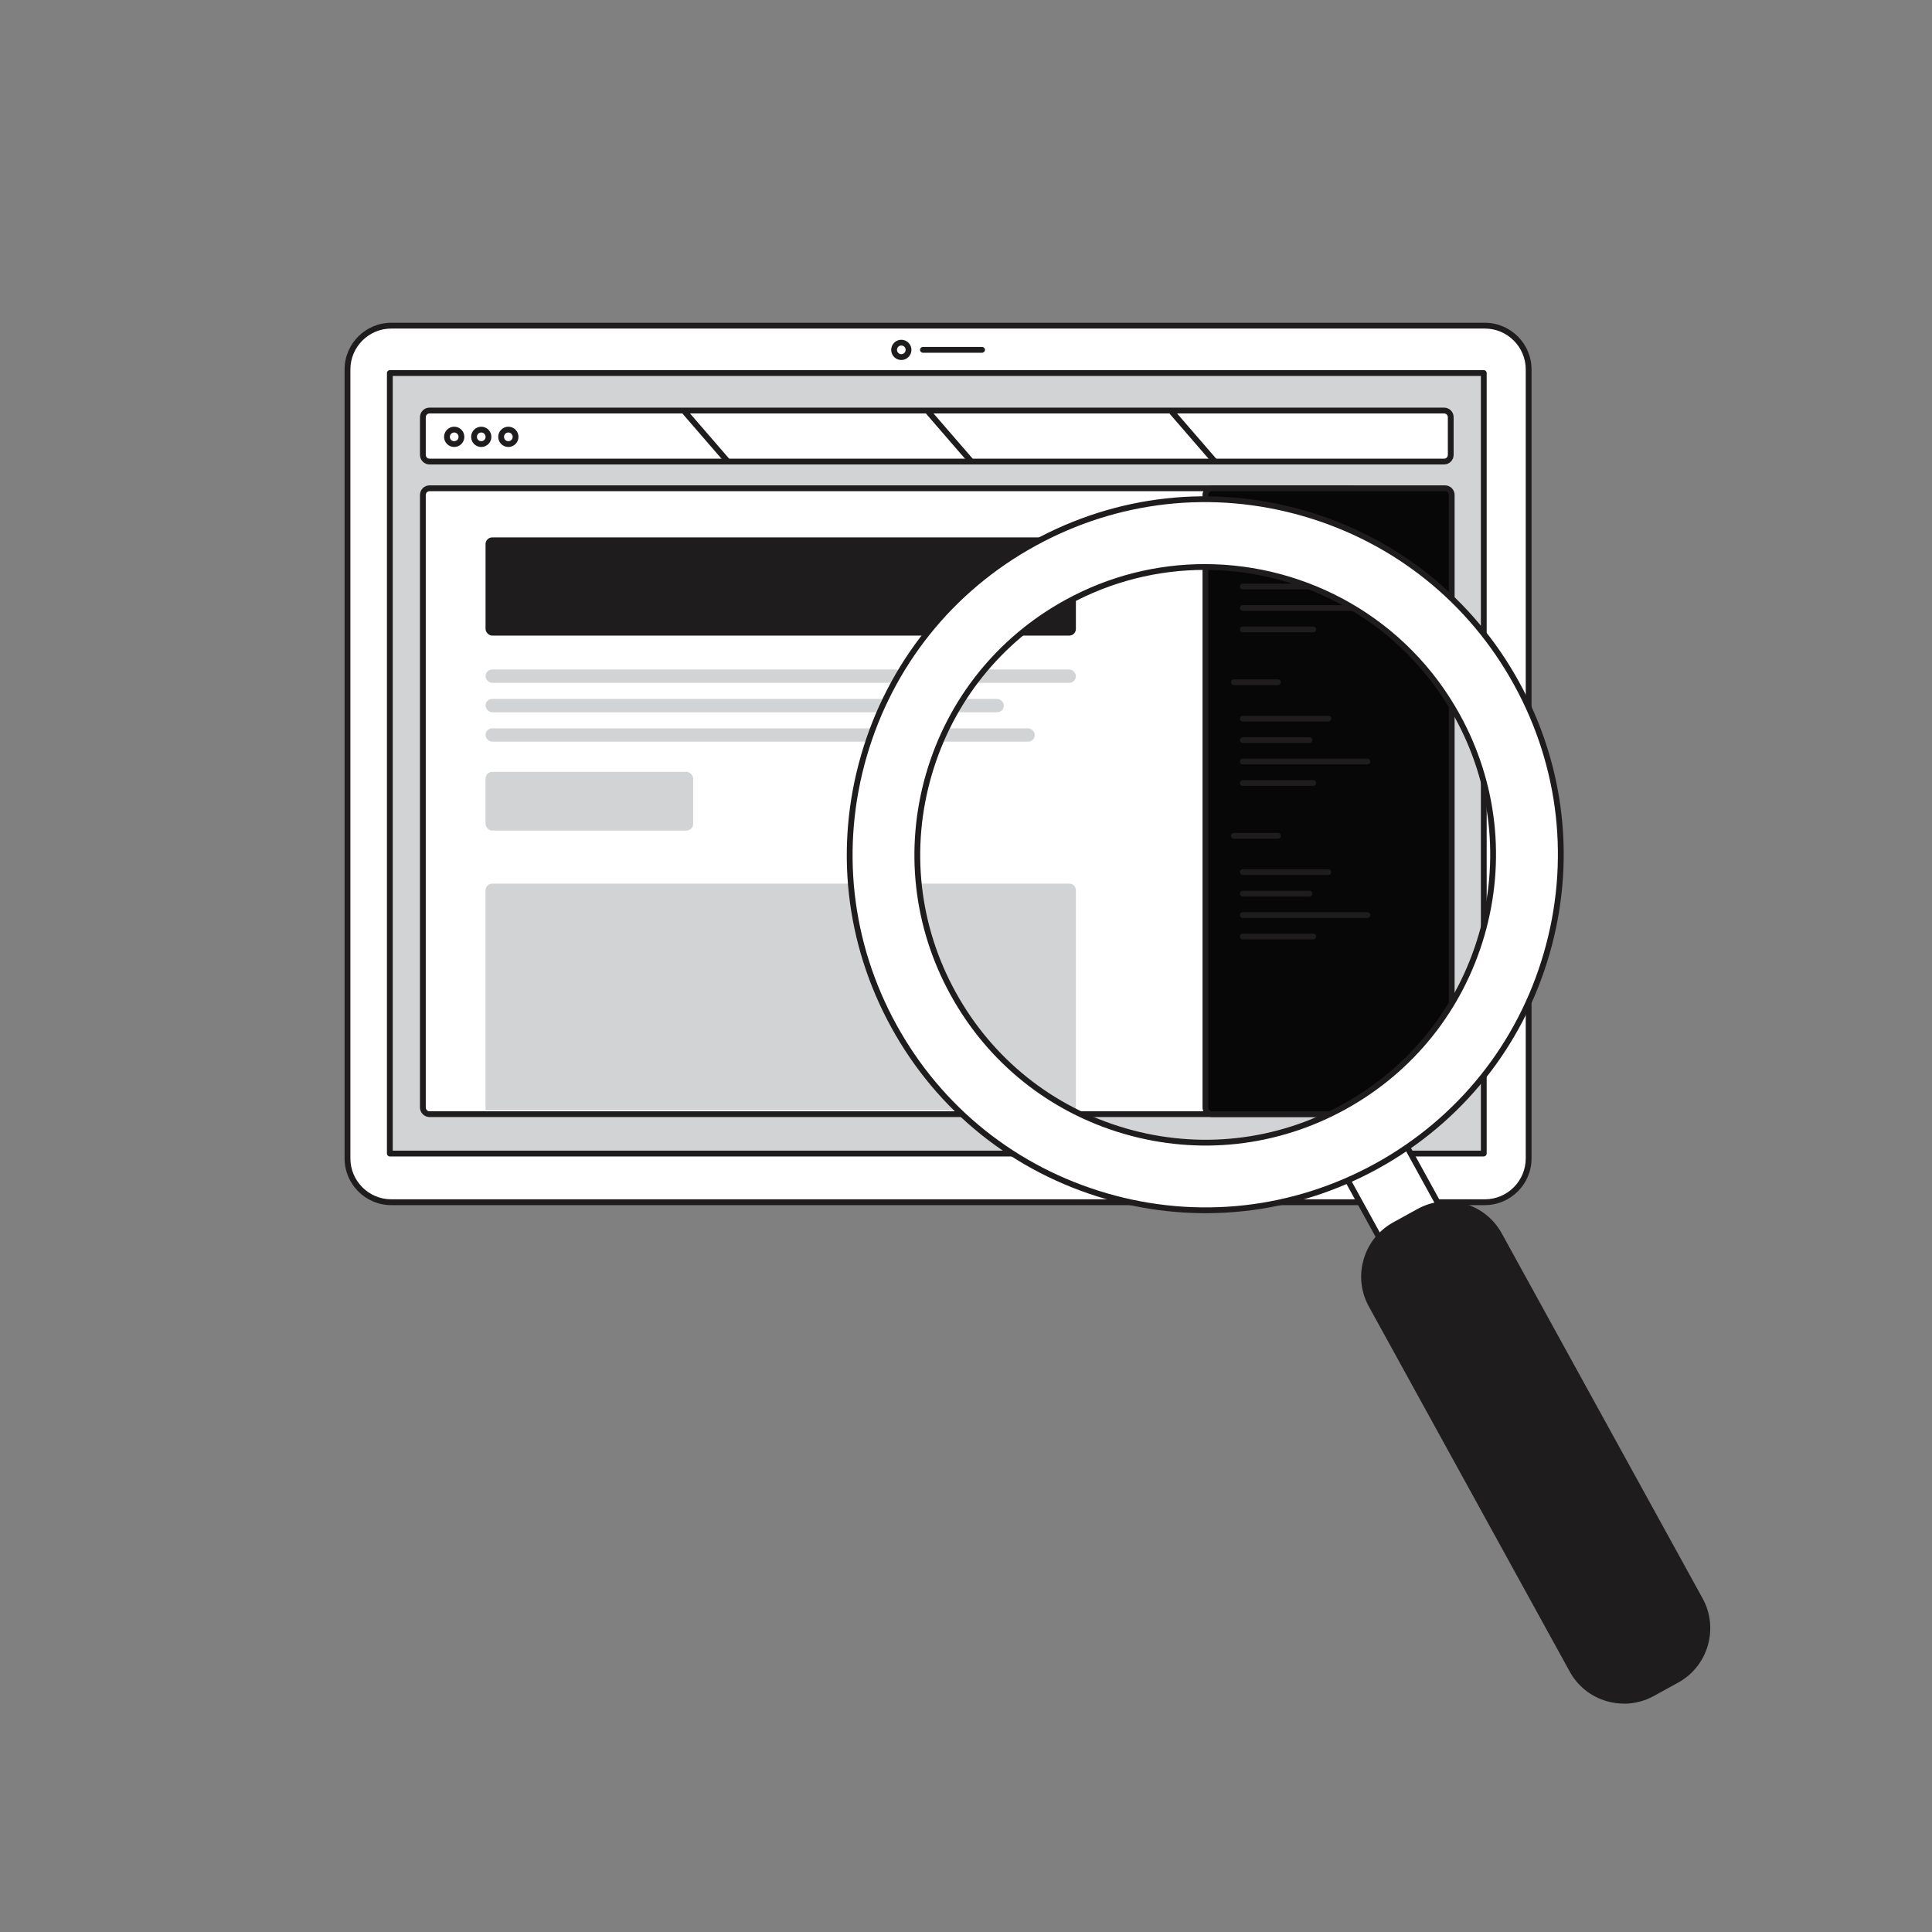
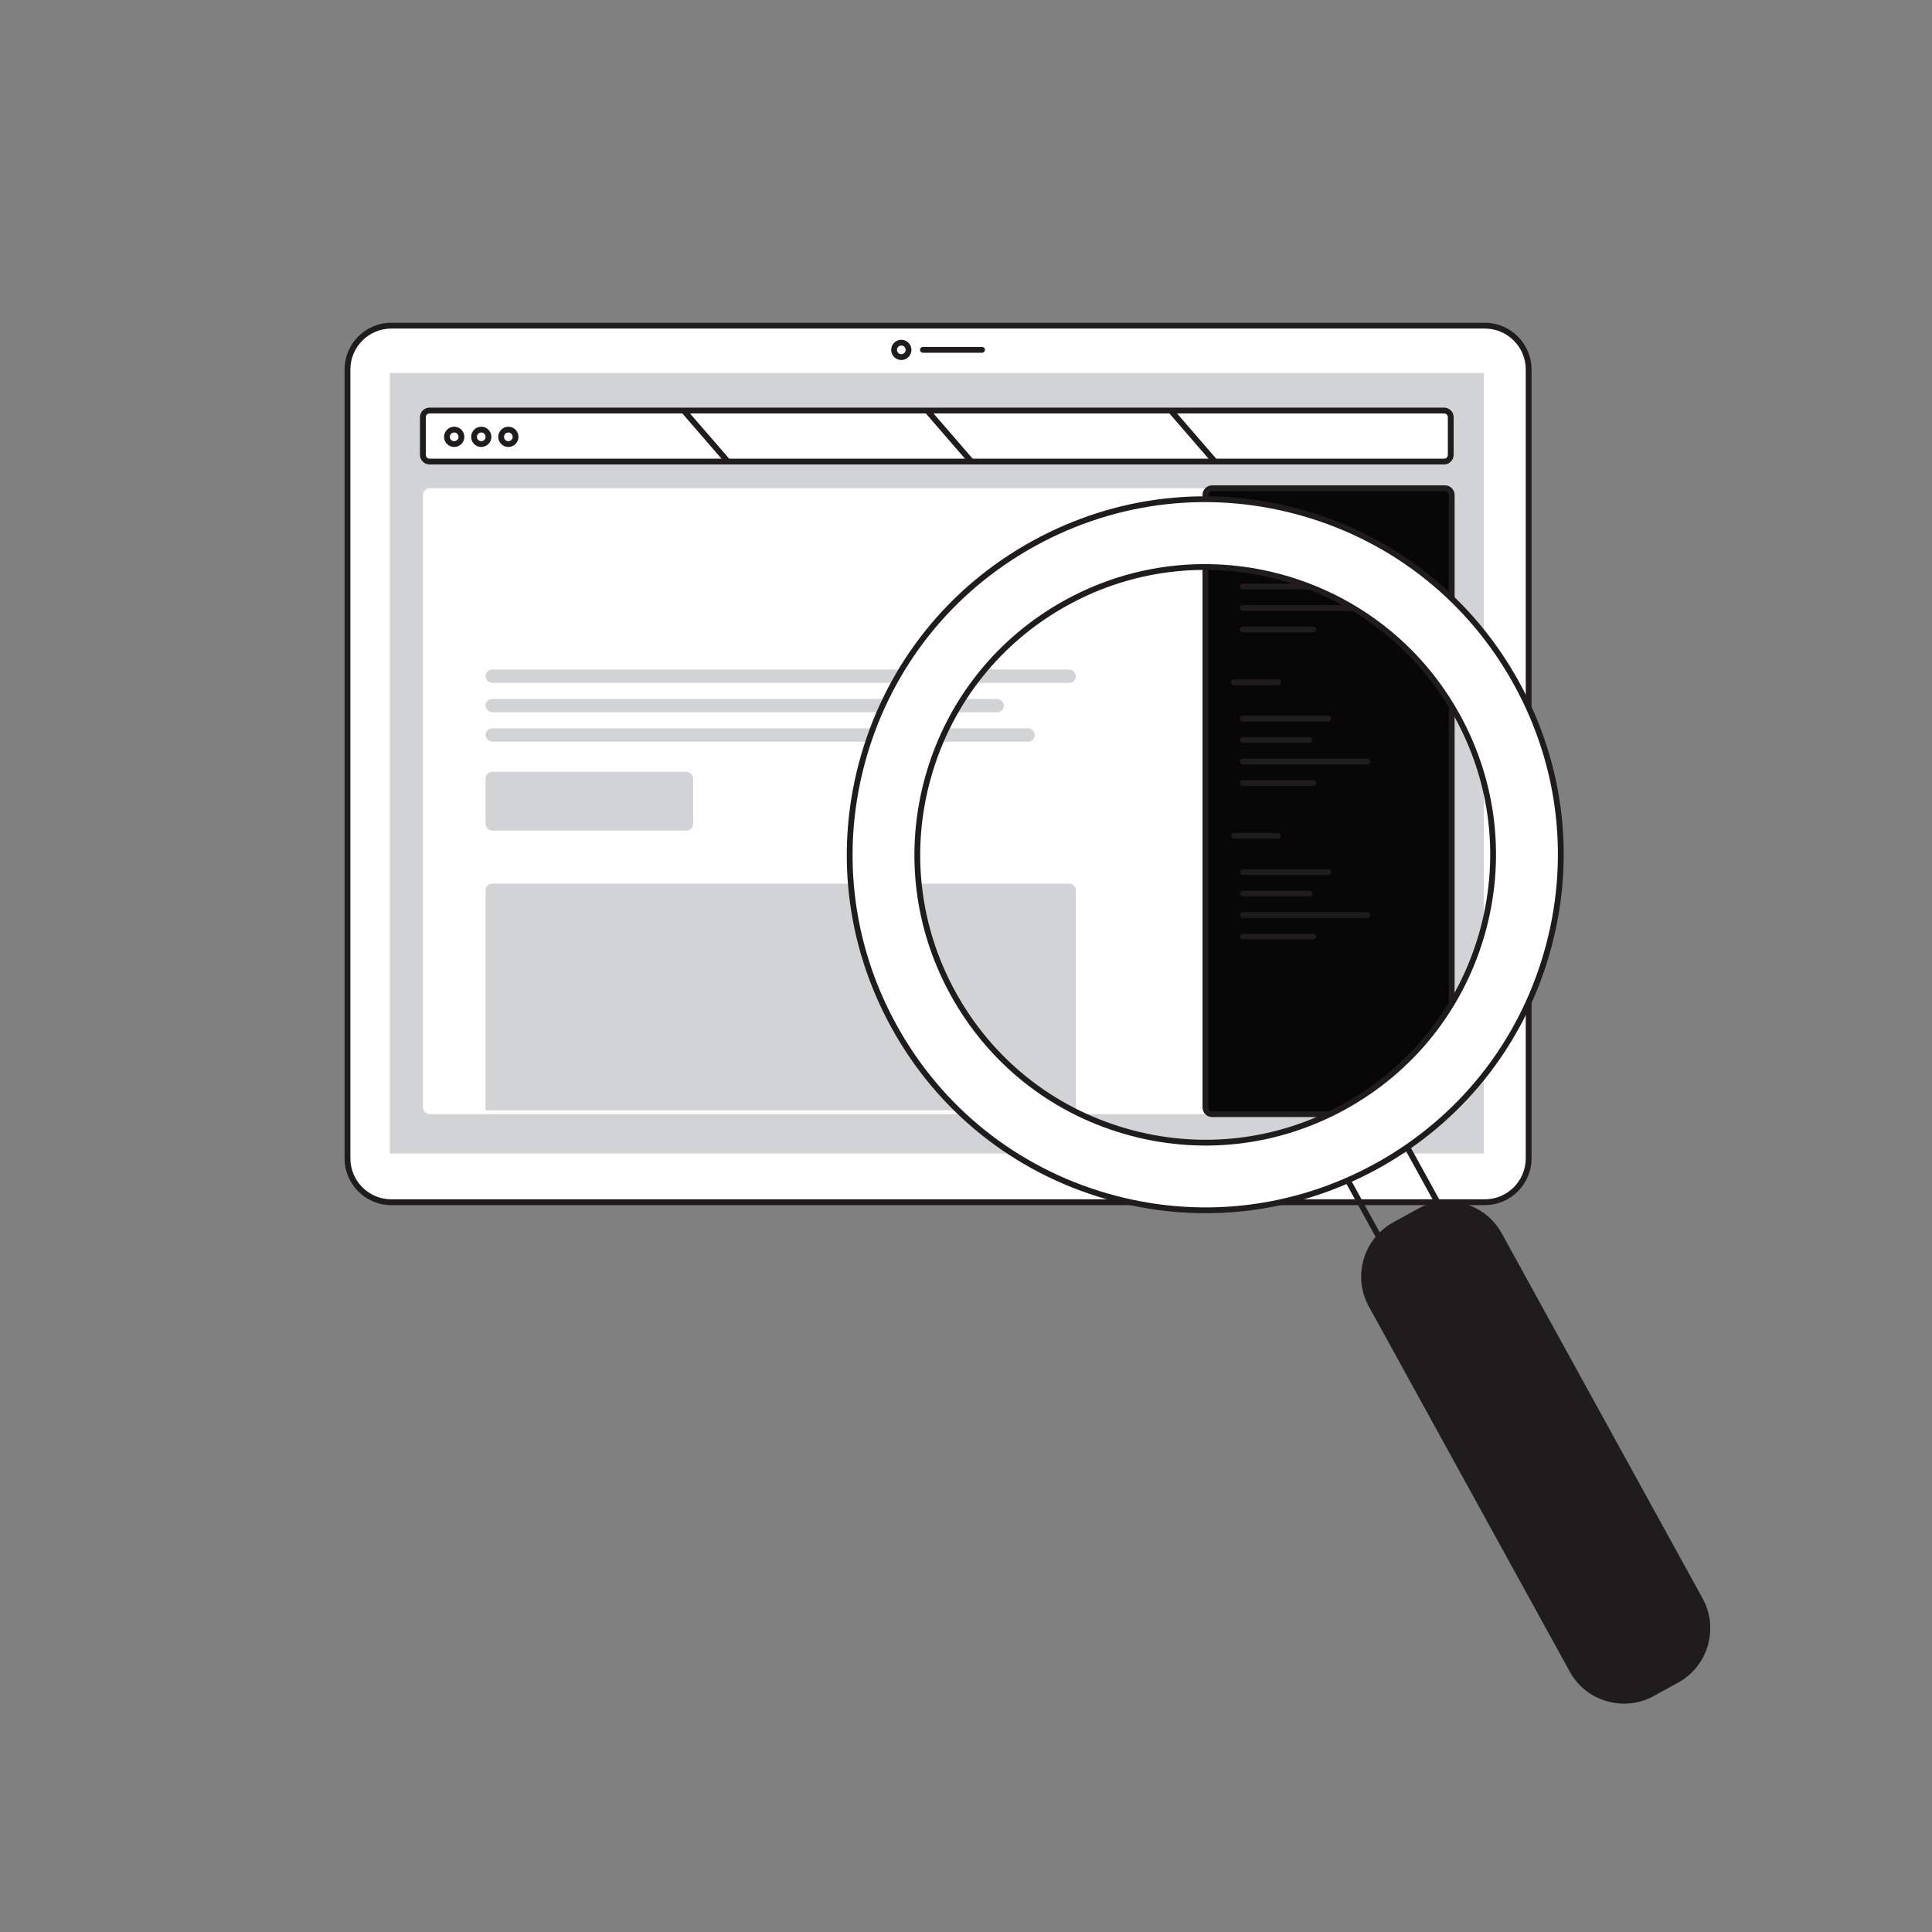
<svg xmlns="http://www.w3.org/2000/svg" transform="scale(1)" id="ndVrqEL9K5" data-name="0790_SEO 2" viewBox="0 0 500 500" class="pbimage_pbimage__wrapper__image__0LEis false">
  <rect x="0" y="0" width="500" height="500" fill="#808080" stroke="none" />
  <title>SEO 2</title>
  <defs>
    <style> .cls-1{fill:#1f1c1d;} .cls-1, .cls-2, .cls-3, .cls-4{stroke-width:0px;} .cls-2{fill:#68e1fd;} .cls-5{stroke:#1f1c1d;stroke-linecap:round;stroke-linejoin:round;stroke-width:1.5px;} .cls-5, .cls-4{fill:#fff;} .cls-3{fill:#d1d3d4;} .cls-5, .cls-4{fill:#FFFFFF;} .cls-3{fill:#D1D3D4;} .cls-2{fill:#070707;} .cls-1{fill:#1F1C1D;}</style>
  </defs>
  <g id="Screen">
    <g>
      <g>
        <g id="Laptop">
          <g>
            <rect class="cls-4" x="89.93" y="84.28" width="305.68" height="226.86" rx="11.34" ry="11.34" />
            <path class="cls-1" d="M384.27,311.89H101.27c-6.67,0-12.09-5.42-12.09-12.09V95.62c0-6.67,5.42-12.09,12.09-12.09h283c6.67,0,12.09,5.42,12.09,12.09v204.17c0,6.67-5.42,12.09-12.09,12.09ZM101.27,85.03c-5.84,0-10.59,4.75-10.59,10.59v204.17c0,5.84,4.75,10.59,10.59,10.59h283c5.84,0,10.59-4.75,10.59-10.59V95.62c0-5.84-4.75-10.59-10.59-10.59H101.27Z" />
          </g>
        </g>
        <g id="Laptop_Screen" data-name="Laptop Screen">
          <g>
            <rect class="cls-3" x="100.89" y="96.54" width="283.11" height="201.99" />
-             <path class="cls-1" d="M384.01,299.29H100.89c-.41,0-.75-.34-.75-.75V96.54c0-.41.34-.75.75-.75h283.11c.41,0,.75.34.75.75v201.99c0,.41-.34.75-.75.75ZM101.64,297.79h281.61V97.29H101.64v200.49Z" />
          </g>
        </g>
      </g>
      <g>
        <g>
          <rect class="cls-4" x="109.45" y="126.37" width="241.85" height="161.97" rx="1.73" ry="1.73" />
-           <path class="cls-1" d="M349.57,289.09H111.17c-1.37,0-2.48-1.11-2.48-2.48v-158.52c0-1.37,1.11-2.48,2.48-2.48h238.4c1.37,0,2.48,1.11,2.48,2.48v158.52c0,1.37-1.11,2.48-2.48,2.48ZM111.17,127.12c-.54,0-.98.44-.98.98v158.52c0,.54.44.98.98.98h238.4c.54,0,.98-.44.98-.98v-158.52c0-.54-.44-.98-.98-.98H111.17Z" />
        </g>
        <g>
          <rect class="cls-2" x="311.97" y="126.37" width="63.73" height="161.97" rx="1.73" ry="1.73" />
          <path class="cls-1" d="M373.97,289.09h-60.28c-1.37,0-2.48-1.11-2.48-2.48v-158.52c0-1.37,1.11-2.48,2.48-2.48h60.28c1.37,0,2.48,1.11,2.48,2.48v158.52c0,1.37-1.11,2.48-2.48,2.48ZM313.69,127.12c-.54,0-.98.44-.98.98v158.52c0,.54.44.98.98.98h60.28c.54,0,.98-.44.98-.98v-158.52c0-.54-.44-.98-.98-.98h-60.28Z" />
        </g>
      </g>
      <g>
        <rect class="cls-4" x="109.45" y="106.25" width="266" height="13.2" rx="1.73" ry="1.73" />
        <path class="cls-1" d="M373.73,120.2H111.17c-1.37,0-2.48-1.11-2.48-2.48v-9.75c0-1.37,1.11-2.48,2.48-2.48h262.55c1.37,0,2.48,1.11,2.48,2.48v9.75c0,1.37-1.11,2.48-2.48,2.48ZM111.17,107c-.54,0-.98.44-.98.98v9.75c0,.54.44.98.98.98h262.55c.54,0,.98-.44.98-.98v-9.75c0-.54-.44-.98-.98-.98H111.17Z" />
      </g>
      <g>
        <g>
          <circle class="cls-4" cx="233.26" cy="90.54" r="1.88" />
          <path class="cls-1" d="M233.26,93.17c-1.45,0-2.62-1.18-2.62-2.62s1.18-2.62,2.62-2.62,2.62,1.18,2.62,2.62-1.18,2.62-2.62,2.62ZM233.26,89.42c-.62,0-1.12.5-1.12,1.12s.5,1.12,1.12,1.12,1.12-.5,1.12-1.12-.5-1.12-1.12-1.12Z" />
        </g>
        <path class="cls-1" d="M254.16,91.29h-15.31c-.41,0-.75-.34-.75-.75s.34-.75.75-.75h15.31c.41,0,.75.34.75.75s-.34.75-.75.75Z" />
      </g>
      <g>
        <line class="cls-4" x1="177.32" y1="106.71" x2="188.32" y2="119.41" />
        <path class="cls-1" d="M188.32,120.16c-.21,0-.42-.09-.57-.26l-10.99-12.7c-.27-.31-.24-.79.08-1.06.32-.27.79-.24,1.06.08l10.99,12.7c.27.31.24.79-.08,1.06-.14.12-.32.18-.49.18Z" />
      </g>
      <g>
        <line class="cls-4" x1="240.35" y1="106.71" x2="251.34" y2="119.41" />
        <path class="cls-1" d="M251.34,120.16c-.21,0-.42-.09-.57-.26l-10.99-12.7c-.27-.31-.24-.79.08-1.06.31-.27.79-.24,1.06.08l10.99,12.7c.27.31.24.79-.08,1.06-.14.12-.32.18-.49.18Z" />
      </g>
      <g>
        <line class="cls-4" x1="303.38" y1="106.71" x2="314.37" y2="119.41" />
        <path class="cls-1" d="M314.37,120.16c-.21,0-.42-.09-.57-.26l-10.99-12.7c-.27-.31-.24-.79.08-1.06.32-.27.79-.24,1.06.08l10.99,12.7c.27.31.24.79-.08,1.06-.14.12-.32.18-.49.18Z" />
      </g>
      <g>
        <g>
          <circle class="cls-4" cx="117.55" cy="113.06" r="1.88" />
          <path class="cls-1" d="M117.55,115.68c-1.45,0-2.63-1.18-2.63-2.62s1.18-2.63,2.63-2.63,2.62,1.18,2.62,2.63-1.18,2.62-2.62,2.62ZM117.55,111.93c-.62,0-1.13.5-1.13,1.13s.5,1.12,1.13,1.12,1.12-.5,1.12-1.12-.5-1.13-1.12-1.13Z" />
        </g>
        <g>
          <circle class="cls-4" cx="124.55" cy="113.06" r="1.88" />
          <path class="cls-1" d="M124.55,115.68c-1.45,0-2.62-1.18-2.62-2.62s1.18-2.63,2.62-2.63,2.62,1.18,2.62,2.63-1.18,2.62-2.62,2.62ZM124.55,111.93c-.62,0-1.12.5-1.12,1.13s.5,1.12,1.12,1.12,1.12-.5,1.12-1.12-.5-1.13-1.12-1.13Z" />
        </g>
        <g>
-           <circle class="cls-4" cx="131.56" cy="113.06" r="1.88" />
          <path class="cls-1" d="M131.56,115.68c-1.45,0-2.62-1.18-2.62-2.62s1.18-2.63,2.62-2.63,2.62,1.18,2.62,2.63-1.18,2.62-2.62,2.62ZM131.56,111.93c-.62,0-1.12.5-1.12,1.13s.5,1.12,1.12,1.12,1.12-.5,1.12-1.12-.5-1.13-1.12-1.13Z" />
        </g>
      </g>
      <path class="cls-1" d="M330.74,137.59h-11.4c-.41,0-.75-.34-.75-.75s.34-.75.75-.75h11.4c.41,0,.75.34.75.75s-.34.75-.75.75Z" />
      <path class="cls-1" d="M343.77,146.99h-22.15c-.41,0-.75-.34-.75-.75s.34-.75.75-.75h22.15c.41,0,.75.34.75.75s-.34.75-.75.75Z" />
      <path class="cls-1" d="M338.89,152.54h-17.26c-.41,0-.75-.34-.75-.75s.34-.75.75-.75h17.26c.41,0,.75.34.75.75s-.34.75-.75.75Z" />
      <path class="cls-1" d="M353.87,158.1h-32.25c-.41,0-.75-.34-.75-.75s.34-.75.75-.75h32.25c.41,0,.75.34.75.75s-.34.75-.75.75Z" />
      <path class="cls-1" d="M339.86,163.65h-18.24c-.41,0-.75-.34-.75-.75s.34-.75.75-.75h18.24c.41,0,.75.34.75.75s-.34.75-.75.75Z" />
      <path class="cls-1" d="M330.74,177.32h-11.4c-.41,0-.75-.34-.75-.75s.34-.75.75-.75h11.4c.41,0,.75.34.75.75s-.34.75-.75.75Z" />
      <path class="cls-1" d="M343.77,186.72h-22.15c-.41,0-.75-.34-.75-.75s.34-.75.75-.75h22.15c.41,0,.75.34.75.75s-.34.75-.75.75Z" />
      <path class="cls-1" d="M338.89,192.28h-17.26c-.41,0-.75-.34-.75-.75s.34-.75.75-.75h17.26c.41,0,.75.34.75.75s-.34.75-.75.75Z" />
      <path class="cls-1" d="M353.87,197.83h-32.25c-.41,0-.75-.34-.75-.75s.34-.75.75-.75h32.25c.41,0,.75.34.75.75s-.34.75-.75.75Z" />
      <path class="cls-1" d="M339.86,203.39h-18.24c-.41,0-.75-.34-.75-.75s.34-.75.75-.75h18.24c.41,0,.75.34.75.75s-.34.75-.75.75Z" />
      <path class="cls-1" d="M330.74,217.06h-11.4c-.41,0-.75-.34-.75-.75s.34-.75.75-.75h11.4c.41,0,.75.34.75.75s-.34.75-.75.75Z" />
      <path class="cls-1" d="M343.77,226.46h-22.15c-.41,0-.75-.34-.75-.75s.34-.75.75-.75h22.15c.41,0,.75.34.75.75s-.34.75-.75.75Z" />
      <path class="cls-1" d="M338.89,232.02h-17.26c-.41,0-.75-.34-.75-.75s.34-.75.75-.75h17.26c.41,0,.75.34.75.75s-.34.75-.75.75Z" />
      <path class="cls-1" d="M353.87,237.57h-32.25c-.41,0-.75-.34-.75-.75s.34-.75.75-.75h32.25c.41,0,.75.34.75.75s-.34.75-.75.75Z" />
      <path class="cls-1" d="M339.86,243.12h-18.24c-.41,0-.75-.34-.75-.75s.34-.75.75-.75h18.24c.41,0,.75.34.75.75s-.34.75-.75.75Z" />
    </g>
-     <rect class="cls-1" x="125.66" y="139.08" width="152.78" height="25.42" rx="1.73" ry="1.73" fill="#1F1C1D" />
    <path class="cls-3" d="M127.38,228.68h149.33c.95,0,1.73.77,1.73,1.73v56.95H125.66v-56.95c0-.95.77-1.73,1.73-1.73Z" fill="#D1D3D4" />
    <rect class="cls-3" x="125.66" y="173.27" width="152.78" height="3.45" rx="1.73" ry="1.73" fill="#D1D3D4" />
    <rect class="cls-3" x="125.66" y="180.88" width="134.14" height="3.45" rx="1.73" ry="1.73" fill="#D1D3D4" />
    <rect class="cls-3" x="125.66" y="188.49" width="142.14" height="3.45" rx="1.73" ry="1.73" fill="#D1D3D4" />
    <rect class="cls-3" x="125.66" y="199.76" width="53.73" height="15.19" rx="1.73" ry="1.73" fill="#D1D3D4" />
  </g>
  <g id="Magnifier">
    <g id="Magnifying_Glass" data-name="Magnifying Glass">
      <g>
-         <rect class="cls-4" x="380.88" y="287.55" width="17.6" height="147.87" transform="translate(-126 232.66) rotate(-28.82)" />
        <path class="cls-1" d="M417.62,431.26c-.26,0-.52-.14-.66-.39l-71.29-129.55c-.1-.17-.12-.38-.06-.57.06-.19.18-.35.36-.45l15.42-8.49c.36-.2.82-.07,1.02.3l71.29,129.55c.1.17.12.38.06.57-.06.19-.18.35-.36.45l-15.42,8.49c-.11.06-.24.09-.36.09ZM347.34,301.25l70.57,128.24,14.11-7.76-70.57-128.24-14.11,7.76Z" />
      </g>
      <path class="cls-5" d="M392.49,176.87c-11.83-21.53-31.36-37.15-54.95-43.99-23.6-6.85-48.44-4.09-69.97,7.76-21.53,11.83-37.15,31.35-43.99,54.95-6.85,23.6-4.08,48.44,7.76,69.97,11.83,21.53,31.37,37.15,54.95,43.99,23.58,6.84,48.44,4.07,69.97-7.76,21.52-11.83,37.15-31.36,43.99-54.95,6.85-23.6,4.09-48.44-7.76-69.97ZM383.44,241.96c-5.55,19.11-18.2,34.91-35.62,44.5-17.43,9.59-37.55,11.82-56.66,6.28-19.12-5.55-34.91-18.2-44.5-35.62-9.59-17.43-11.82-37.55-6.28-56.66,5.55-19.12,18.2-34.91,35.62-44.5,11.35-6.25,23.65-9.22,35.78-9.22,26.31,0,51.83,13.94,65.38,38.57,9.58,17.42,11.82,37.54,6.28,56.66Z" />
    </g>
    <g>
      <rect class="cls-1" x="378.56" y="306.68" width="37.77" height="138.41" rx="15.3" ry="15.3" transform="translate(-131.98 238.18) rotate(-28.82)" />
      <path class="cls-1" d="M420.32,440.9c-1.5,0-3.01-.21-4.5-.64-4.12-1.19-7.53-3.92-9.59-7.68l-51.97-94.45c-2.07-3.76-2.55-8.09-1.35-12.21,1.2-4.12,3.92-7.52,7.68-9.59l6.27-3.45c3.76-2.07,8.09-2.55,12.21-1.35,4.12,1.19,7.52,3.92,9.59,7.68l51.97,94.45c4.27,7.75,1.43,17.54-6.33,21.8l-6.27,3.45c-2.4,1.32-5.05,2-7.72,2ZM361.3,317.64c-3.41,1.87-5.88,4.96-6.96,8.7-1.08,3.73-.65,7.67,1.23,11.07l51.97,94.45c1.87,3.41,4.96,5.88,8.7,6.96,3.73,1.08,7.67.65,11.07-1.23l6.27-3.45c7.03-3.87,9.6-12.74,5.73-19.77l-51.97-94.45c-1.87-3.41-4.96-5.88-8.7-6.96-3.73-1.08-7.67-.65-11.07,1.23l-6.27,3.45ZM360.94,316.98h0,0Z" />
    </g>
  </g>
</svg>